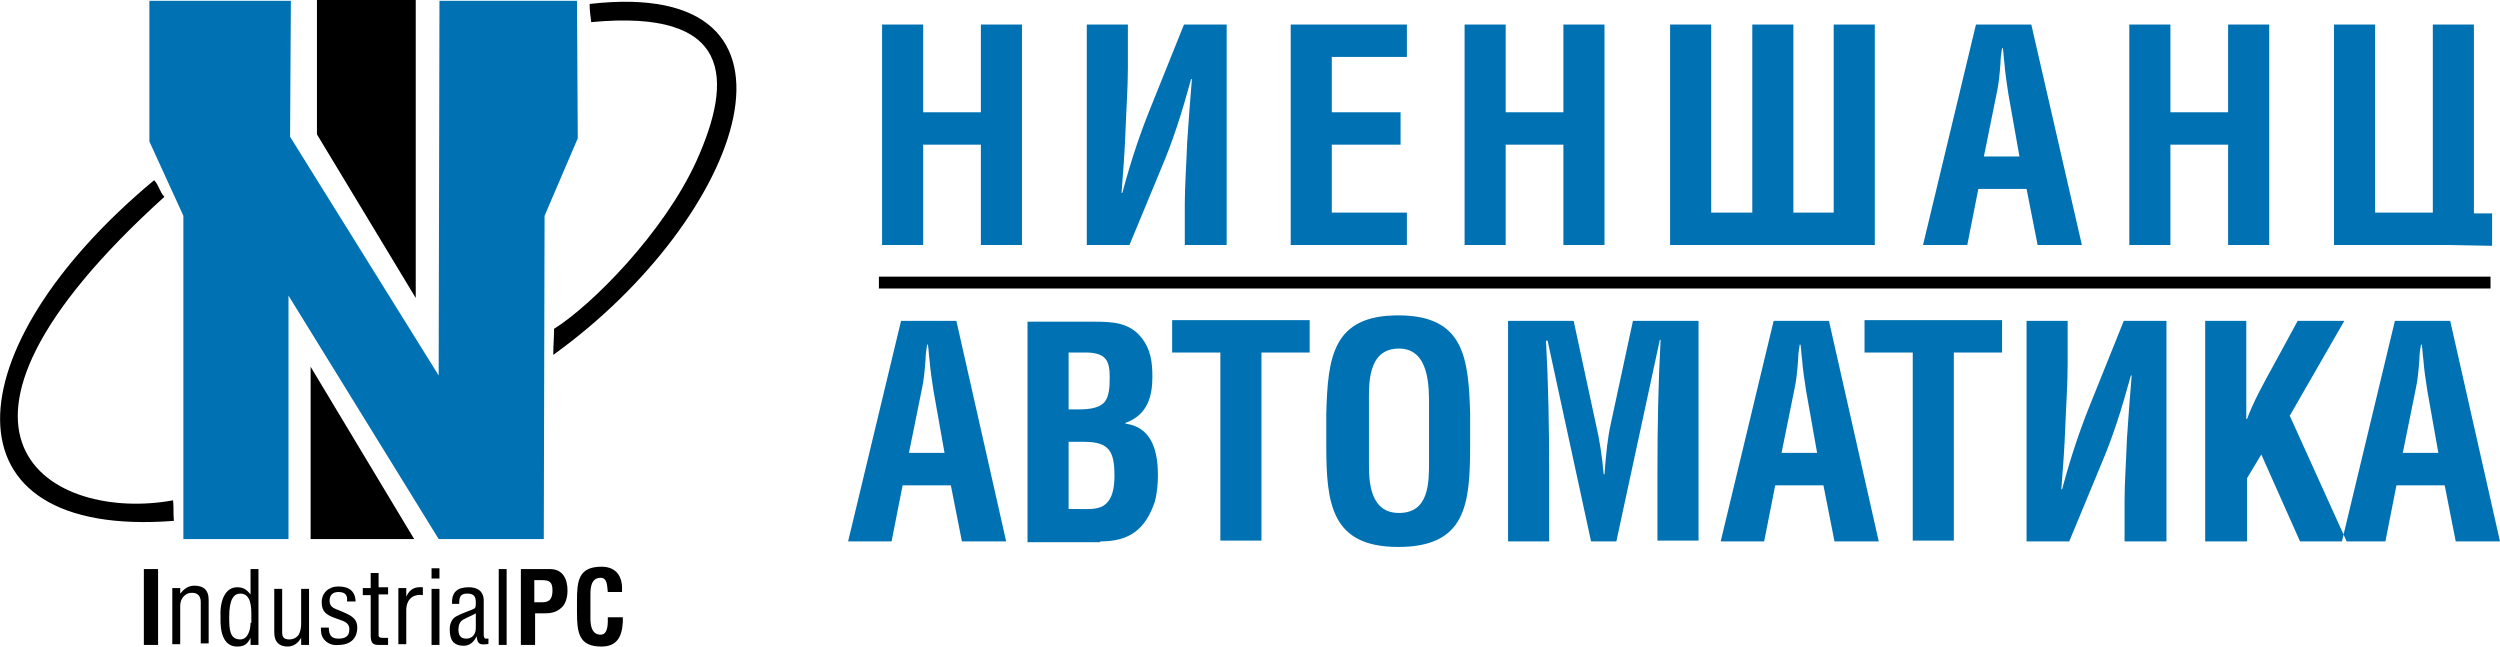
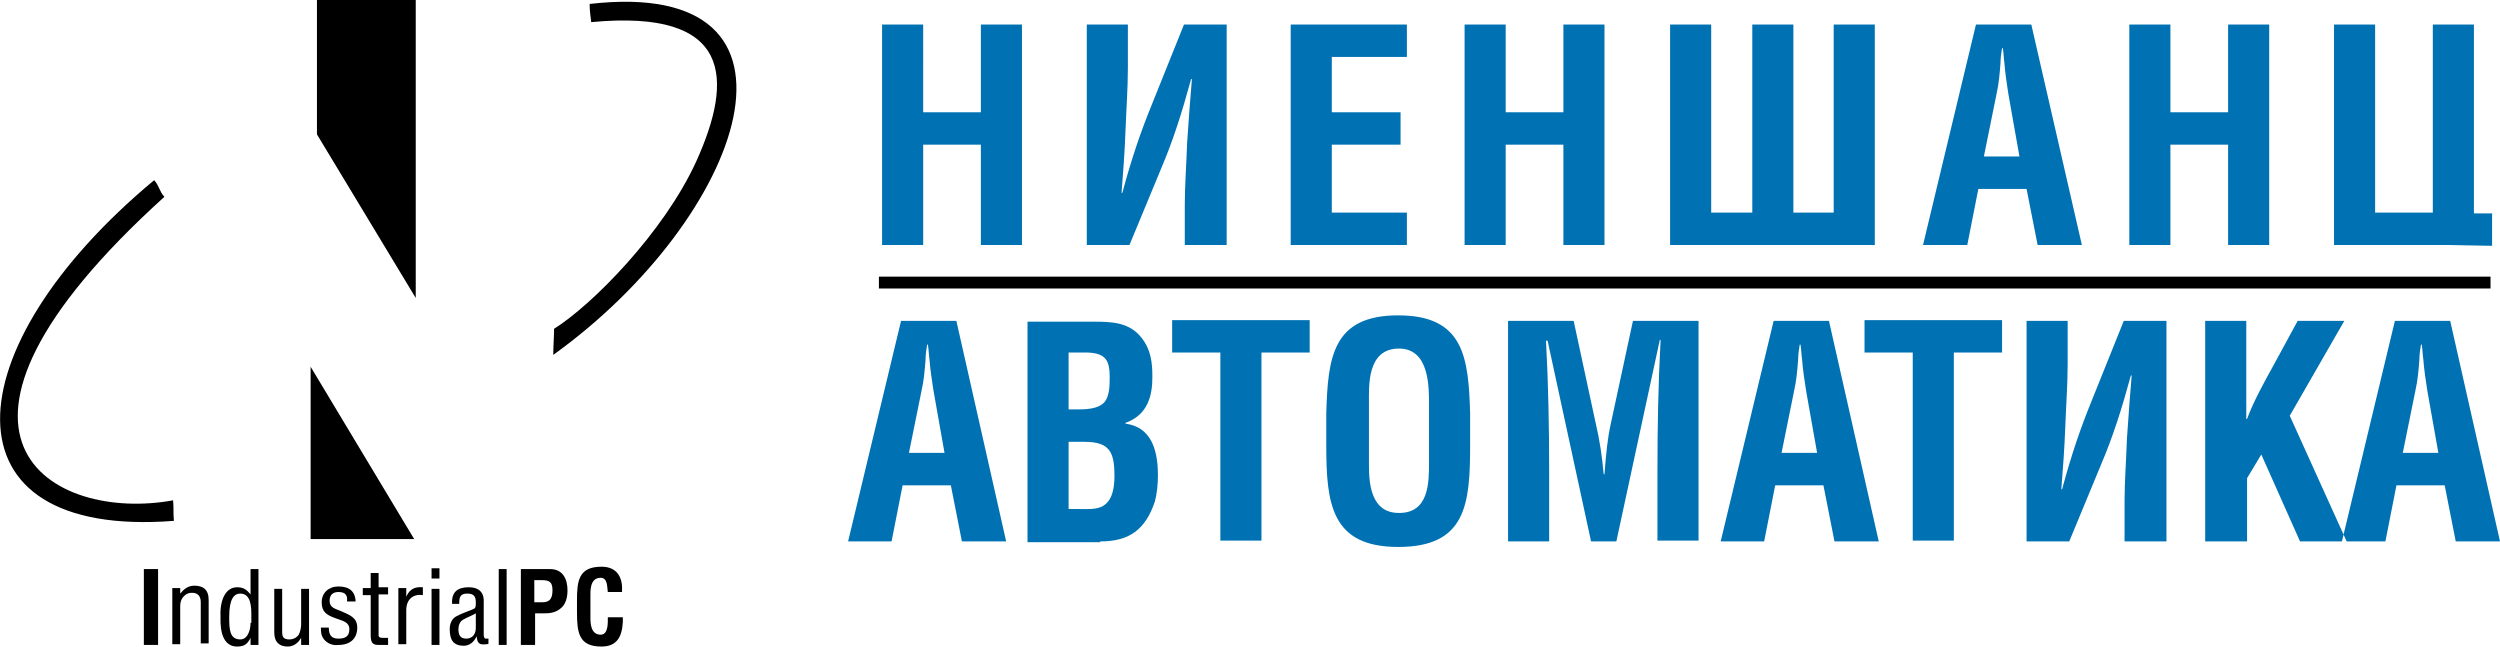
<svg xmlns="http://www.w3.org/2000/svg" version="1.1" id="Слой_1" x="0px" y="0px" viewBox="0 0 316.3 81.8" style="enable-background:new 0 0 316.3 81.8;" xml:space="preserve">
  <style type="text/css">
	.st0{fill-rule:evenodd;clip-rule:evenodd;}
	.st1{fill-rule:evenodd;clip-rule:evenodd;fill:#0072B4;}
</style>
  <g>
    <path class="st0" d="M20,81.6v-9.6h-1.8v9.6H20L20,81.6z M22.8,74.4h-1v7.1h1v-4.8c0-0.5,0.1-0.9,0.5-1.3c0.3-0.3,0.6-0.4,1-0.4   c0.8,0,1.1,0.5,1.1,1.2v5.2h1v-5.5c0-1.3-0.7-1.8-1.8-1.8c-0.8,0-1.3,0.4-1.8,1V74.4L22.8,74.4z M31.7,78.8c0,0.8-0.3,2.1-1.3,2.1   c-1.4,0-1.4-1.4-1.4-2.9c0-2.2,0.6-2.9,1.4-2.9c1.4,0,1.4,1.8,1.4,2.8V78.8L31.7,78.8z M31.7,75.2L31.7,75.2   c-0.5-0.6-0.9-0.9-1.7-0.9c-1.5,0-2.2,1.7-2.1,3.7c0,0.6-0.2,3.8,2.1,3.8c0.9,0,1.3-0.3,1.7-1.1h0v0.9h1v-9.6h-1V75.2L31.7,75.2z    M38.1,81.6h1v-7.1h-1V79c0,0.4-0.1,0.9-0.3,1.3c-0.3,0.4-0.7,0.6-1.2,0.6c-0.7,0-0.9-0.3-0.9-0.9v-5.5h-1v5.5   c0,1.3,0.7,1.8,1.7,1.8c0.7,0,1.3-0.4,1.7-1.1h0V81.6L38.1,81.6z M45,76.3c0-1.5-0.8-2.1-2.2-2.1c-1.2,0-2.1,0.8-2.1,2   c0,1.2,0.6,1.6,1.7,2c0.7,0.3,1.8,0.4,1.8,1.4c0,0.9-0.5,1.2-1.4,1.2c-0.9,0-1.2-0.5-1.2-1.4h-1c0,0.5,0,1,0.4,1.5   c0.4,0.5,1.1,0.8,1.8,0.7c1.5,0,2.4-0.8,2.4-2.2c0-1.3-1-1.6-2.1-2.1c-0.7-0.3-1.4-0.4-1.4-1.3c0-0.7,0.4-1.1,1.1-1.1   c0.9,0,1.2,0.4,1.1,1.2H45L45,76.3z M47.9,72.5h-1v1.9h-1v0.9h1v5.1c0,1.1,0.4,1.2,1.1,1.2h1.1v-0.9h-0.7c-0.6,0-0.5-0.3-0.5-0.6   v-4.9h1.2v-0.9h-1.2V72.5L47.9,72.5z M51.4,74.4h-1v7.1h1v-4.3c0-1.3,0.8-2.1,2.1-1.9v-1c-1.1-0.1-1.7,0.3-2.1,1.2h0V74.4   L51.4,74.4z M55.6,81.6v-7.1h-1v7.1H55.6L55.6,81.6z M55.6,73.2v-1.3h-1v1.3H55.6L55.6,73.2z M60.2,79.4c0,1.2-0.8,1.4-1.2,1.4   c-0.8,0-1-0.5-1-1.2c0-0.5,0.2-1,0.6-1.2c0.5-0.3,1.1-0.5,1.6-0.8V79.4L60.2,79.4z M61.8,80.8c-0.1,0-0.3,0-0.4,0   c-0.2-0.1-0.2-0.4-0.2-0.5v-4.1c0-0.2,0.2-1.9-1.9-1.9c-1.4,0-2.2,0.6-2.1,2.1h0.9c0-0.8,0.1-1.3,1-1.3c0.8,0,1.1,0.3,1.1,1.1   c0,0.4,0,0.7-0.2,0.8c-0.1,0.1-1.6,0.6-2.1,0.9c-1,0.4-1,1.5-1,1.7c0,1.3,0.4,2.1,1.8,2.1c0.7,0,1.3-0.5,1.6-1.2h0   c0.1,1,0.4,1.1,1.3,1c0.1,0,0.2,0,0.2-0.1V80.8L61.8,80.8z M64.1,81.6v-9.6h-1v9.6H64.1L64.1,81.6z M67.7,73.4h0.8   c1,0,1.4,0.2,1.4,1.3c0,1.2-0.5,1.5-1.3,1.5h-1V73.4L67.7,73.4z M67.7,81.6v-4h1.2c0.7,0,1.4-0.1,2-0.6c0.7-0.5,0.9-1.5,0.9-2.3   c0-1.3-0.5-2.7-2.2-2.7h-3.7v9.6H67.7L67.7,81.6z M76.9,78.1c0,0.6,0.1,2.2-0.9,2.2c-1.2,0-1.3-1.3-1.3-2.1v-2.7   c0-0.7-0.1-2.4,1.3-2.4c0.9,0,0.8,1.2,0.9,1.8h1.8c0-0.2,0-0.5,0-0.7c-0.1-1.6-1-2.5-2.6-2.5c-2.9,0-3.1,1.8-3.1,4.3v1.4   c0,2.6,0.2,4.4,3.1,4.4c2,0,2.6-1.3,2.7-3.1c0-0.2,0-0.4,0-0.6H76.9L76.9,78.1z" />
-     <polygon class="st1" points="36.8,0.1 18.9,0.1 18.9,17.9 23.2,27.3 23.2,68.2 36.5,68.2 36.5,37.4 55.5,68.2 68.8,68.2 68.9,27.3    73.1,17.5 73,0.1 55.6,0.1 55.5,47.5 36.7,17.3 36.8,0.1  " />
    <path class="st0" d="M74.6,0.5c30.4-3.5,19.6,27-4.6,44.4c0-1.1,0.1-2.2,0.1-3.3c4.8-3,13.9-12.2,18-21.2   c4.7-10.4,4.6-19.3-13.3-17.6C74.7,2,74.6,1.3,74.6,0.5L74.6,0.5z M40.1,0h12.5v37.7L40.1,17V0L40.1,0z M19.5,22.8   c0.6,0.6,0.7,1.5,1.3,2.1c-33.7,30.5-14.1,41.2,1.1,38.4c0.1,1.2,0,1.4,0.1,2.6C-7.7,68.2-6.1,44.1,19.5,22.8L19.5,22.8z    M39.3,68.2l0-21.8l13.1,21.8H39.3L39.3,68.2z" />
    <path class="st1" d="M116.8,31V18.3h7.3V31h5.2V3.1h-5.2v11.1h-7.3V3.1h-5.2V31H116.8L116.8,31z M155.2,31V3.1h-5.4l-4.1,10.2   c-1.3,3.2-2.5,6.6-3.7,11.1h-0.1c0.2-2.5,0.4-5.2,0.5-7.9c0.1-2.7,0.3-5.4,0.3-7.9V3.1h-5.2V31h5.4l4.1-9.9   c1.4-3.3,2.5-6.7,3.7-11.1h0.1c-0.2,2.3-0.4,5.1-0.6,8c-0.1,2.8-0.3,5.6-0.3,7.8V31H155.2L155.2,31z M178,31v-4.1h-9.5v-8.6h8.7   v-4.1h-8.7v-7h9.5V3.1h-14.7V31H178L178,31z M190.5,31V18.3h7.3V31h5.2V3.1h-5.2v11.1h-7.3V3.1h-5.2V31H190.5L190.5,31z    M221.6,26.9h-5.1V3.1h-5.2V31h25.9V3.1h-5.2v23.8h-5.1V3.1h-5.2V26.9L221.6,26.9z M248.9,31l1.4-7.1h6.1l1.4,7.1h5.6L257,3.1h-7   L243.3,31H248.9L248.9,31z M252.6,11.9c0.3-1.3,0.4-2.6,0.5-3.9c0-0.6,0.1-1.3,0.2-1.9h0.1c0.1,0.6,0.1,1.2,0.2,1.9   c0.1,1.3,0.3,2.6,0.5,3.9l1.4,7.9h-4.5L252.6,11.9L252.6,11.9z M274.6,31V18.3h7.3V31h5.2V3.1h-5.2v11.1h-7.3V3.1h-5.2V31H274.6   L274.6,31z M315.3,31.1v-4.1H313V3.1h-5.2v23.8h-7.3V3.1h-5.2V31h14.5L315.3,31.1L315.3,31.1z M112.8,68.5l1.4-7.1h6.1l1.4,7.1h5.6   l-6.3-27.9h-7l-6.7,27.9H112.8L112.8,68.5z M116.6,49.4c0.3-1.3,0.4-2.6,0.5-3.9c0-0.6,0.1-1.3,0.2-1.9h0.1   c0.1,0.6,0.1,1.2,0.2,1.9c0.1,1.3,0.3,2.6,0.5,3.9l1.4,7.9H115L116.6,49.4L116.6,49.4z M135.2,64.4v-8.5h2c3.2,0,3.8,1.3,3.8,4.3   c0,1.4-0.2,3.2-1.6,3.9c-0.9,0.4-2,0.3-3.1,0.3H135.2L135.2,64.4z M135.2,51.8v-7.2h2.4c2.4,0.1,2.8,1.1,2.8,3.2   c0,1.3-0.1,2.3-0.6,3c-0.8,1-2.5,1-3.7,1H135.2L135.2,51.8z M139.2,68.5c3.7,0,5.7-1.5,6.9-5c0.3-1.1,0.4-2.3,0.4-3.4   c0-3.6-1.1-6.1-4.1-6.5v-0.1c2.8-1,3.4-3.4,3.4-5.8c0-1.9-0.2-3.5-1.4-5c-1.5-1.9-3.7-2-5.9-2H130v27.9H139.2L139.2,68.5z    M148.3,44.6h6.1v23.8h5.2V44.6h6.1v-4.1h-17.4V44.6L148.3,44.6z M167.8,56.3c0,7.4,0.6,12.9,9.1,12.9c8.6,0,9.1-5.4,9.1-12.9v-4   c-0.2-7.1-0.8-12.4-9.1-12.4c-8.3,0-8.9,5.3-9.1,12.4V56.3L167.8,56.3z M173.2,51.1c0-2.2-0.3-7,3.8-7c3.9,0,3.8,5,3.8,7.2v7.1   c0,2.7,0,6.5-3.8,6.5c-3.6,0-3.8-3.8-3.8-6.1V51.1L173.2,51.1z M196,59.7c0-5.5-0.1-11.1-0.4-16.6h0.2l5.5,25.4h3.2L210,43h0.1   c-0.3,5.5-0.4,11.1-0.4,16.6v8.8h5.2V40.6h-8.3l-2.8,13c-0.4,1.8-0.6,3.7-0.8,6.4h-0.1c-0.2-2.2-0.5-4.3-1-6.4l-2.8-13h-8.3v27.9   h5.2V59.7L196,59.7z M223.2,68.5l1.4-7.1h6.1l1.4,7.1h5.6l-6.3-27.9h-7l-6.7,27.9H223.2L223.2,68.5z M227,49.4   c0.3-1.3,0.4-2.6,0.5-3.9c0-0.6,0.1-1.3,0.2-1.9h0.1c0.1,0.6,0.1,1.2,0.2,1.9c0.1,1.3,0.3,2.6,0.5,3.9l1.4,7.9h-4.5L227,49.4   L227,49.4z M235.9,44.6h6.1v23.8h5.2V44.6h6.1v-4.1h-17.4V44.6L235.9,44.6z M274.1,68.5V40.6h-5.4l-4.1,10.2   c-1.3,3.2-2.5,6.6-3.7,11.1h-0.1c0.2-2.5,0.4-5.2,0.5-7.9c0.1-2.7,0.3-5.4,0.3-7.9v-5.5h-5.2v27.9h5.4l4.1-9.9   c1.4-3.3,2.5-6.7,3.7-11.1h0.1c-0.2,2.3-0.4,5.1-0.6,8c-0.1,2.8-0.3,5.6-0.3,7.8v5.2H274.1L274.1,68.5z M284.3,68.5v-8l1.8-3   l4.9,11h5.9l-7.2-15.9l6.9-12h-5.9l-3.1,5.7c-1.1,2-2.5,4.5-3.3,6.7h-0.1V40.6h-5.2v27.9H284.3L284.3,68.5z M301.8,68.5l1.4-7.1   h6.1l1.4,7.1h5.6l-6.3-27.9h-7l-6.7,27.9H301.8L301.8,68.5z M305.6,49.4c0.3-1.3,0.4-2.6,0.5-3.9c0-0.6,0.1-1.3,0.2-1.9h0.1   c0.1,0.6,0.1,1.2,0.2,1.9c0.1,1.3,0.3,2.6,0.5,3.9l1.4,7.9H304L305.6,49.4L305.6,49.4z" />
    <polygon class="st0" points="111.2,35 315.1,35 315.1,36.5 111.2,36.5 111.2,35  " />
  </g>
</svg>